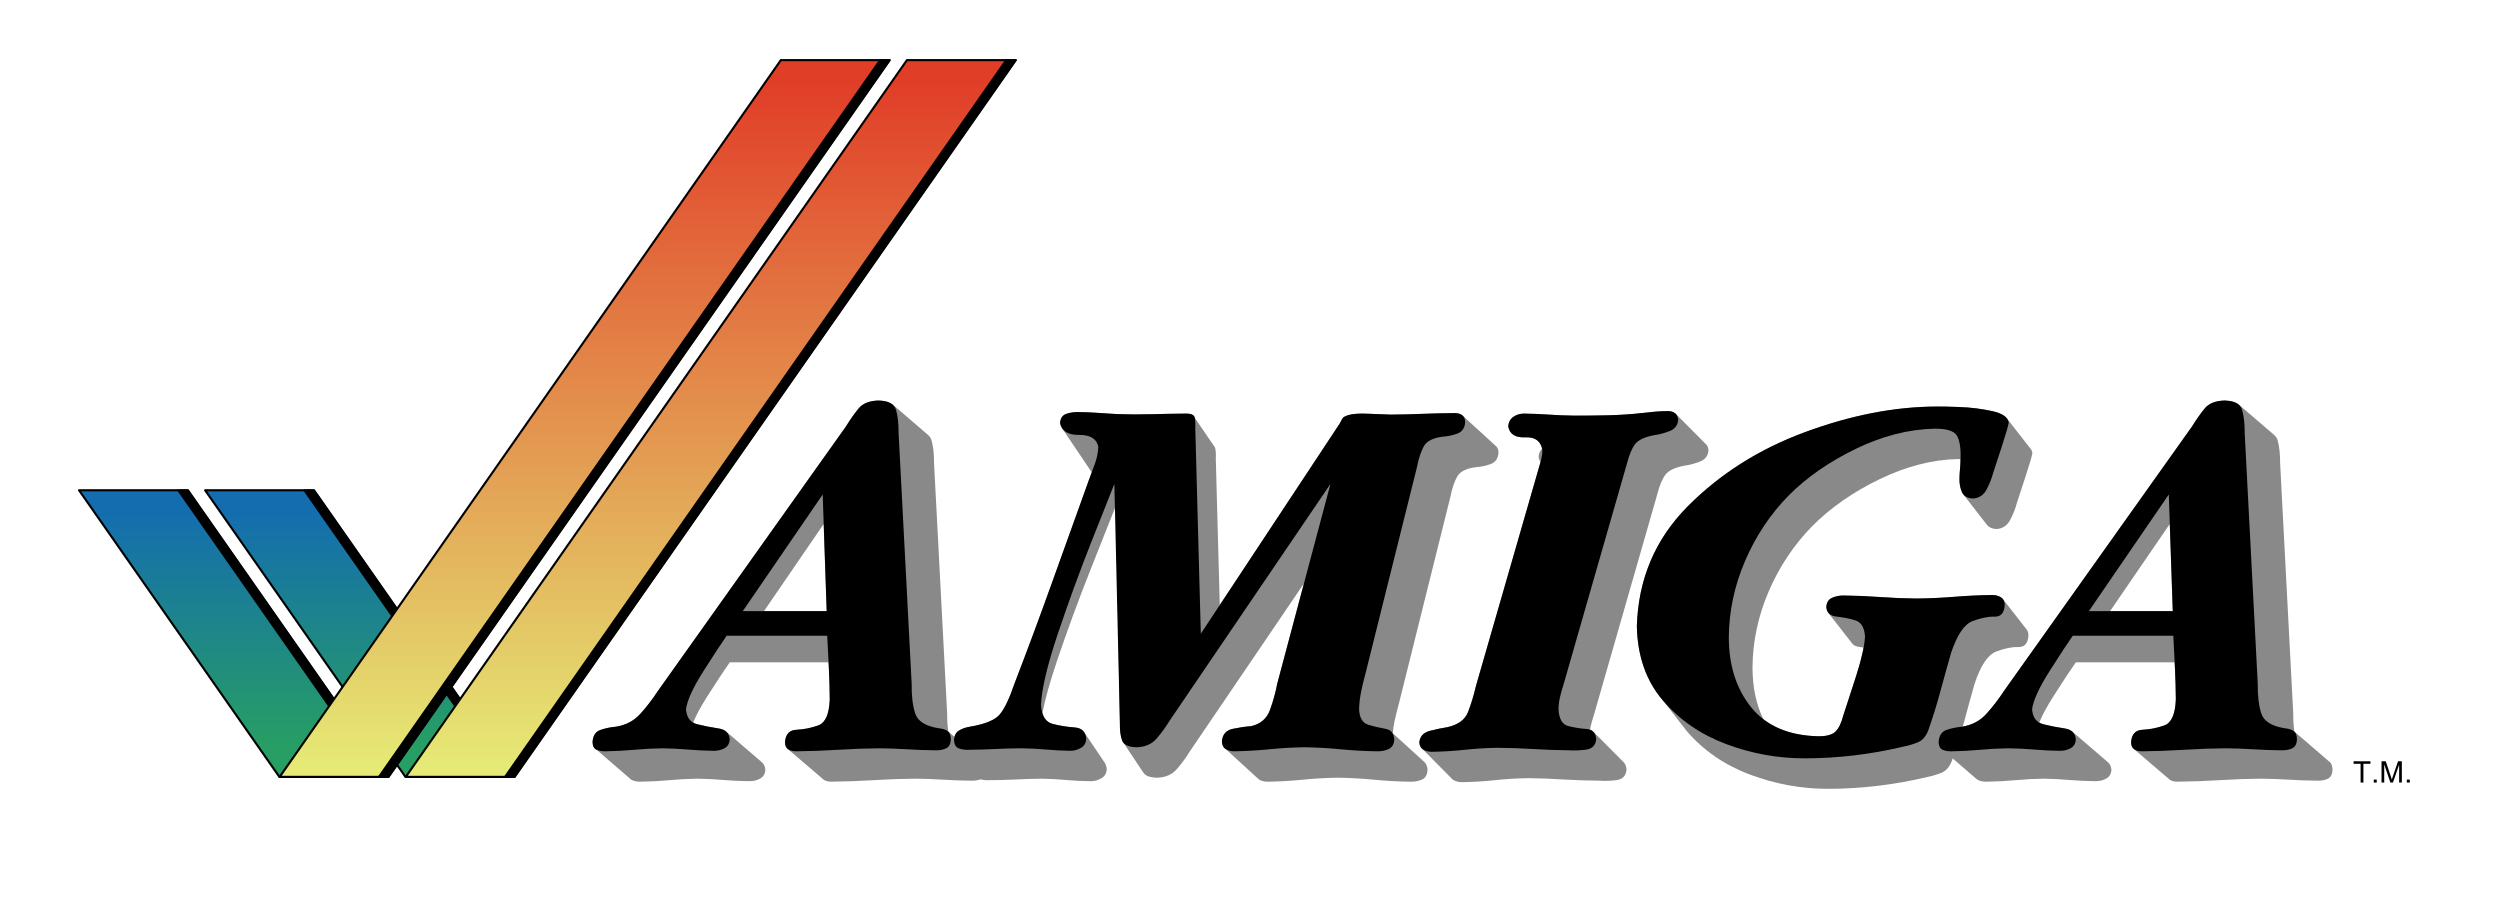
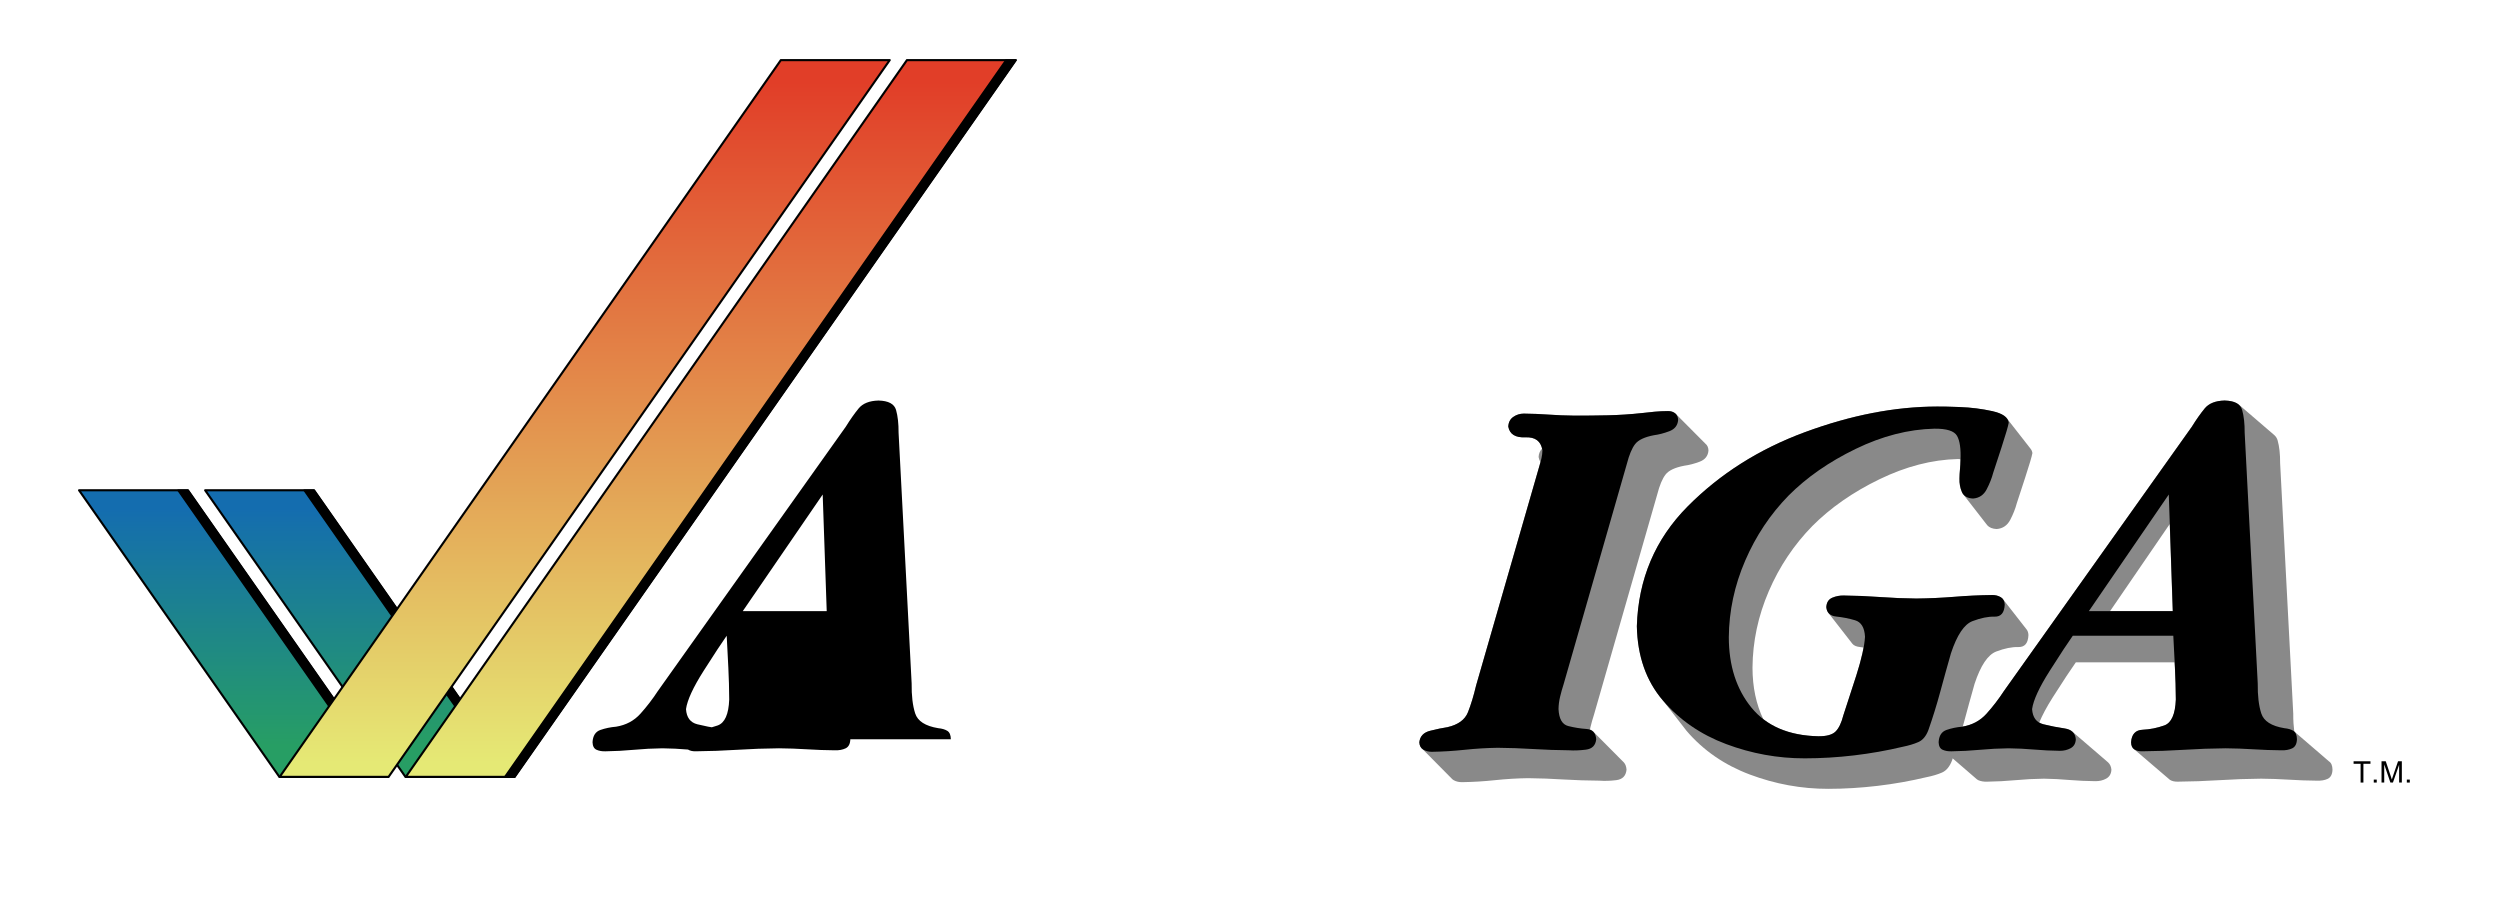
<svg xmlns="http://www.w3.org/2000/svg" xmlns:xlink="http://www.w3.org/1999/xlink" version="1.1" width="470.002" height="170.003" viewBox="0 0 470.002 170.003" id="Layer_1" xml:space="preserve">
  <defs id="defs921">
    <linearGradient id="linearGradient6232">
      <stop id="stop6234" style="stop-color:#279e64;stop-opacity:1" offset="0" />
      <stop id="stop6236" style="stop-color:#146daf;stop-opacity:1" offset="1" />
    </linearGradient>
    <linearGradient id="linearGradient6224">
      <stop id="stop6226" style="stop-color:#e5e975;stop-opacity:1" offset="0" />
      <stop id="stop6228" style="stop-color:#e13e28;stop-opacity:1" offset="1" />
    </linearGradient>
    <linearGradient x1="766.435" y1="19.914" x2="766.435" y2="-108.081" id="linearGradient6230" xlink:href="#linearGradient6224" gradientUnits="userSpaceOnUse" />
    <linearGradient x1="699.173" y1="16.677" x2="699.173" y2="-27.783" id="linearGradient6238" xlink:href="#linearGradient6232" gradientUnits="userSpaceOnUse" />
    <linearGradient x1="699.173" y1="16.677" x2="699.173" y2="-27.783" id="linearGradient6246" xlink:href="#linearGradient6232" gradientUnits="userSpaceOnUse" />
    <linearGradient x1="766.435" y1="19.914" x2="766.435" y2="-108.081" id="linearGradient6248" xlink:href="#linearGradient6224" gradientUnits="userSpaceOnUse" />
    <linearGradient x1="699.173" y1="16.677" x2="699.173" y2="-27.783" id="linearGradient6260" xlink:href="#linearGradient6232" gradientUnits="userSpaceOnUse" />
    <linearGradient x1="766.435" y1="19.914" x2="766.435" y2="-108.081" id="linearGradient6262" xlink:href="#linearGradient6224" gradientUnits="userSpaceOnUse" />
    <linearGradient x1="699.173" y1="16.677" x2="699.173" y2="-27.783" id="linearGradient6421" xlink:href="#linearGradient6232" gradientUnits="userSpaceOnUse" />
    <linearGradient x1="766.435" y1="19.914" x2="766.435" y2="-108.081" id="linearGradient6423" xlink:href="#linearGradient6224" gradientUnits="userSpaceOnUse" />
    <linearGradient x1="699.173" y1="16.677" x2="699.173" y2="-27.783" id="linearGradient6425" xlink:href="#linearGradient6232" gradientUnits="userSpaceOnUse" />
    <linearGradient x1="766.435" y1="19.914" x2="766.435" y2="-108.081" id="linearGradient6427" xlink:href="#linearGradient6224" gradientUnits="userSpaceOnUse" />
  </defs>
  <g transform="translate(14.125,36.784)" id="g6391">
    <g transform="translate(-814.556,86.797)" id="g6286" style="fill:#898989;fill-opacity:1">
-       <path d="m 965.591,-48.281 c -1.714,0.045 -2.968,0.545 -3.75,1.5 -0.781,0.955 -1.589,2.086 -2.406,3.406 l -30.219,42.531 -5.094,7.156 c -1,1.531 -2.092,2.962 -3.281,4.281 -1.188,1.319 -2.712,2.134 -4.562,2.438 -1.053,0.087 -2.046,0.302 -2.969,0.625 -0.923,0.323 -1.407,1.092 -1.469,2.312 0.02,0.568 0.176,0.966 0.469,1.219 0.084,0.073 0.173,0.14 0.281,0.188 l 6.438,5.562 c 0.079,0.062 0.153,0.114 0.25,0.156 0.486,0.213 1.048,0.305 1.687,0.281 1.75,-0.024 3.527,-0.116 5.313,-0.281 1.785,-0.165 3.547,-0.258 5.344,-0.281 1.606,0.02 3.238,0.112 4.844,0.25 1.606,0.138 3.206,0.199 4.813,0.219 0.746,0.01 1.415,-0.136 2.031,-0.469 0.616,-0.333 0.963,-0.894 1,-1.688 -0.051,-0.587 -0.259,-1.036 -0.625,-1.375 l -6.719,-5.781 c -0.351,-0.314 -0.837,-0.502 -1.469,-0.594 -1.319,-0.191 -2.65,-0.454 -3.969,-0.781 -0.295,-0.073 -0.548,-0.207 -0.781,-0.344 0.553,-1.334 1.371,-2.894 2.531,-4.719 1.984,-3.12 3.446,-5.328 4.344,-6.594 l 18.562,0 c 0.017,0.335 0.045,0.665 0.062,1 0.102,2.012 0.18,4.012 0.188,6 -0.104,2.773 -0.838,4.398 -2.188,4.875 -1.35,0.477 -2.713,0.755 -4.062,0.812 -1.35,0.057 -2.084,0.831 -2.188,2.344 0.016,0.65 0.231,1.096 0.625,1.344 l 6.688,5.719 c 0.394,0.248 0.886,0.356 1.469,0.344 2.602,-0.024 5.218,-0.116 7.844,-0.281 2.626,-0.165 5.242,-0.258 7.844,-0.281 1.748,0.016 3.471,0.077 5.219,0.188 1.748,0.11 3.502,0.172 5.25,0.188 0.783,0.026 1.461,-0.074 2.031,-0.344 0.571,-0.27 0.879,-0.847 0.906,-1.719 -0.01,-0.777 -0.233,-1.293 -0.656,-1.562 l -6.531,-5.625 c -0.126,-0.989 -0.202,-2.087 -0.188,-3.312 l -2.469,-47.125 c 0.01,-1.699 -0.146,-3.138 -0.469,-4.281 -0.112,-0.398 -0.323,-0.735 -0.625,-1 l -6.688,-5.75 c -0.568,-0.468 -1.464,-0.721 -2.656,-0.75 z m -10.312,23.219 0.562,16.375 -11.781,0 11.219,-16.375 z" id="path6185" style="font-size:94.481px;font-style:italic;font-variant:normal;font-weight:bold;font-stretch:normal;line-height:0%;letter-spacing:0px;word-spacing:0px;fill:#898989;fill-opacity:1;stroke:none;font-family:Garamond Book ITC;-inkscape-font-specification:Garamond Book ITC Bold Italic" />
      <path d="m 1114.031,-46.312 c -0.846,0.004 -1.677,0.05 -2.5,0.125 -0.823,0.075 -1.654,0.183 -2.5,0.281 -2.084,0.226 -4.2,0.357 -6.344,0.406 -2.143,0.049 -4.274,0.072 -6.406,0.062 -1.559,-0.016 -3.129,-0.077 -4.687,-0.188 -1.559,-0.11 -3.129,-0.172 -4.688,-0.188 -0.742,0.002 -1.38,0.21 -1.969,0.625 -0.589,0.415 -0.904,1.008 -0.938,1.812 0.268,1.425 1.314,2.087 3.188,2 1.763,-0.081 2.815,0.649 3.156,2.156 -0.396,0.397 -0.629,0.906 -0.656,1.562 0.067,0.356 0.176,0.676 0.344,0.938 -0.063,0.238 -0.116,0.487 -0.187,0.719 l -11.906,41.281 c -0.455,1.927 -0.97,3.612 -1.531,5.031 -0.561,1.419 -1.83,2.35 -3.844,2.812 -0.923,0.136 -2.008,0.375 -3.25,0.688 -1.242,0.313 -1.911,1.028 -2.031,2.156 0.022,0.512 0.178,0.897 0.473,1.172 l 5.63,5.687 c 0.095,0.103 0.206,0.192 0.335,0.266 0.476,0.276 1.031,0.383 1.625,0.375 2.033,-0.031 4.088,-0.155 6.156,-0.375 2.069,-0.22 4.138,-0.344 6.219,-0.375 2.224,0.02 4.439,0.112 6.687,0.25 2.248,0.138 4.495,0.199 6.719,0.219 0.915,0.067 1.969,0.052 3.156,-0.094 1.187,-0.146 1.825,-0.807 1.938,-1.969 -0.041,-0.572 -0.201,-1.019 -0.479,-1.34 l -5.761,-5.797 c -0.173,-0.175 -0.385,-0.307 -0.635,-0.395 0.03,-0.154 0.057,-0.314 0.094,-0.469 0.187,-0.783 0.41,-1.553 0.656,-2.312 L 1112,-30.656 c 0.437,-1.706 0.96,-2.945 1.562,-3.719 0.602,-0.773 1.772,-1.32 3.531,-1.656 0.891,-0.112 1.853,-0.366 2.875,-0.75 1.022,-0.384 1.568,-1.084 1.656,-2.094 -0.014,-0.567 -0.206,-0.998 -0.562,-1.281 l -5.688,-5.719 c -0.356,-0.283 -0.81,-0.437 -1.344,-0.438 z" transform="translate(2.44e-4,0)" id="path4781" style="font-size:94.481px;font-style:normal;font-variant:normal;font-weight:normal;font-stretch:normal;line-height:0%;letter-spacing:0px;word-spacing:0px;fill:#898989;fill-opacity:1;stroke:none;font-family:Flanker;-inkscape-font-specification:Flanker" />
-       <path d="m 1002.625,-46.094 c -0.592,0.03 -1.167,0.124 -1.719,0.312 -0.736,0.252 -1.136,0.837 -1.187,1.75 0.072,0.36 0.196,0.676 0.372,0.948 l 5.587,8.302 c -0.187,0.531 -0.37,1.048 -0.553,1.531 -2.301,6.383 -4.617,12.761 -6.906,19.156 C 995.93,-7.699 993.568,-1.336 991.125,5 c -0.919,2.703 -1.804,4.603 -2.688,5.688 -0.884,1.085 -2.769,1.862 -5.625,2.344 -0.787,0.118 -1.464,0.364 -2.062,0.719 -0.598,0.354 -0.937,0.97 -0.969,1.844 0.016,0.456 0.123,0.816 0.315,1.081 l 3.808,5.667 c 0.139,0.213 0.328,0.37 0.565,0.471 0.524,0.222 1.124,0.307 1.812,0.281 1.657,-0.012 3.319,-0.042 5,-0.125 1.681,-0.083 3.374,-0.144 5.031,-0.156 1.557,0.02 3.072,0.112 4.594,0.25 1.522,0.138 3.053,0.199 4.563,0.219 0.705,0.006 1.366,-0.171 2,-0.531 0.634,-0.36 0.988,-0.922 1.031,-1.719 -0.038,-0.479 -0.16,-0.877 -0.365,-1.194 l -3.852,-5.732 c -0.363,-0.553 -0.981,-0.859 -1.846,-0.918 -1.365,-0.093 -2.729,-0.311 -4.094,-0.656 -0.967,-0.245 -1.608,-0.942 -1.938,-2.062 0.506,-2.597 1.406,-5.806 2.688,-9.625 1.969,-5.869 4.071,-11.55 6.25,-17.062 2.179,-5.512 4.133,-10.446 4.898,-12.354 l 0.727,40.948 c -0.026,1.388 0.12,2.472 0.437,3.281 0.063,0.161 0.151,0.308 0.263,0.438 l 3.757,5.637 c 0.423,0.589 1.294,0.878 2.605,0.893 1.561,-0.061 2.768,-0.607 3.656,-1.625 0.888,-1.018 1.711,-2.133 2.469,-3.375 l 21.406,-31.5 -5.031,18.875 c -0.305,1.618 -0.743,3.265 -1.344,4.906 -0.6,1.642 -1.793,2.642 -3.562,3.031 -1.014,0.071 -2.145,0.24 -3.406,0.5 -1.262,0.26 -1.946,1.045 -2.063,2.344 0.022,0.699 0.26,1.183 0.719,1.469 l 6.25,5.719 c 0.459,0.285 1.021,0.416 1.656,0.406 2.177,-0.031 4.362,-0.155 6.563,-0.375 2.2,-0.22 4.386,-0.344 6.562,-0.375 2.268,0.031 4.545,0.155 6.813,0.375 2.267,0.22 4.514,0.344 6.781,0.375 0.84,0.024 1.618,-0.099 2.281,-0.406 0.663,-0.307 0.994,-0.923 1.031,-1.844 -0.046,-0.64 -0.249,-1.128 -0.607,-1.463 l -5.917,-5.384 c 0.056,-0.731 0.145,-1.466 0.305,-2.216 0.252,-1.179 0.544,-2.31 0.844,-3.406 L 1073.062,-30 c 0.337,-1.699 0.775,-3.014 1.312,-3.969 0.537,-0.955 1.699,-1.547 3.5,-1.781 0.963,-0.055 1.909,-0.255 2.812,-0.594 0.903,-0.338 1.404,-1.062 1.469,-2.156 -0.012,-0.608 -0.228,-1.047 -0.594,-1.312 l -6.25,-5.719 c -0.366,-0.266 -0.828,-0.381 -1.406,-0.375 -1.988,0.012 -3.988,0.042 -6,0.125 -2.012,0.083 -4.012,0.145 -6,0.156 -1.053,-0.053 -2.646,-0.122 -4.75,-0.188 -2.104,-0.065 -3.496,0.189 -4.219,0.75 -0.138,0.197 -0.292,0.412 -0.406,0.656 -0.114,0.244 -0.237,0.459 -0.375,0.656 L 1029.75,-9.812 1029,-37.375 c 0.049,-0.734 0.011,-1.342 -0.094,-1.875 -0.029,-0.149 -0.088,-0.278 -0.176,-0.388 L 1025.062,-45 c -0.025,-0.128 -0.072,-0.24 -0.14,-0.336 -0.217,-0.306 -0.652,-0.457 -1.297,-0.477 -2.177,0.016 -4.362,0.031 -6.562,0.094 -2.201,0.063 -4.386,0.079 -6.562,0 -1.23,-0.057 -2.438,-0.157 -3.656,-0.25 -1.218,-0.092 -2.442,-0.115 -3.625,-0.125 -0.202,-0.008 -0.397,-0.01 -0.594,0 z" transform="translate(2.44e-4,0)" id="path4779" style="font-size:94.481px;font-style:italic;font-variant:normal;font-weight:bold;font-stretch:normal;line-height:0%;letter-spacing:0px;word-spacing:0px;fill:#898989;fill-opacity:1;stroke:none;font-family:Garamond Book ITC;-inkscape-font-specification:Garamond Book ITC Bold Italic" />
      <path d="m 1164.563,-47.156 c -7.894,0.018 -16.152,1.628 -24.781,4.812 -8.629,3.185 -15.974,7.834 -22.062,13.969 -6.089,6.135 -9.29,13.632 -9.563,22.5 0.115,5.631 1.765,10.294 4.906,13.969 l 4.438,5.719 c 3.142,3.675 7.116,6.423 11.906,8.219 4.79,1.796 9.691,2.694 14.75,2.688 3.082,-0.002 6.175,-0.194 9.281,-0.562 3.106,-0.368 6.168,-0.914 9.156,-1.625 1.139,-0.23 2.117,-0.515 2.937,-0.875 0.821,-0.36 1.444,-1.122 1.875,-2.25 0.833,-2.368 1.594,-4.761 2.25,-7.188 0.655,-2.427 1.309,-4.835 2,-7.25 1.136,-3.437 2.499,-5.466 4.063,-6.062 1.563,-0.596 2.95,-0.878 4.156,-0.844 1.206,0.034 1.841,-0.702 1.906,-2.25 -0.018,-0.423 -0.124,-0.775 -0.332,-1.041 l -4.508,-5.775 c -0.098,-0.125 -0.23,-0.223 -0.379,-0.309 -0.476,-0.276 -1,-0.413 -1.594,-0.406 -2.36,0.028 -4.722,0.151 -7.094,0.344 -2.372,0.193 -4.78,0.285 -7.188,0.312 -2.268,-0.024 -4.545,-0.116 -6.812,-0.281 -2.268,-0.165 -4.514,-0.258 -6.781,-0.281 -0.758,-0.022 -1.489,0.109 -2.188,0.406 -0.699,0.297 -1.076,0.905 -1.125,1.781 0.038,0.455 0.18,0.819 0.404,1.107 l 4.49,5.765 c 0.293,0.377 0.807,0.562 1.449,0.628 0.219,0.022 0.437,0.064 0.656,0.094 -0.267,1.471 -0.718,3.228 -1.375,5.281 -0.99,3.094 -1.782,5.572 -2.406,7.438 -0.368,1.447 -0.853,2.454 -1.469,3.062 -0.616,0.608 -1.701,0.924 -3.25,0.906 -4.235,-0.092 -7.691,-1.172 -10.344,-3.219 -1.337,-2.786 -2.025,-6.005 -2.031,-9.688 0.043,-4.937 1.059,-9.722 3.063,-14.375 2.004,-4.653 4.743,-8.731 8.187,-12.25 3.403,-3.417 7.596,-6.356 12.594,-8.781 4.997,-2.425 9.914,-3.702 14.781,-3.812 0.17,-0.002 0.308,0.028 0.469,0.031 0,0.077 0,0.14 0,0.219 -0.01,0.567 -0.039,1.121 -0.094,1.688 -0.055,0.567 -0.087,1.152 -0.094,1.719 -0.03,0.943 0.132,1.797 0.469,2.562 0.08,0.182 0.181,0.345 0.302,0.486 l 4.46,5.745 c 0.389,0.437 0.979,0.673 1.769,0.707 1.155,-0.089 2.009,-0.681 2.562,-1.75 0.553,-1.069 0.961,-2.108 1.219,-3.094 0.246,-0.724 0.761,-2.309 1.562,-4.781 0.801,-2.472 1.271,-4.026 1.375,-4.656 -0.039,-0.301 -0.157,-0.575 -0.353,-0.823 l -4.446,-5.69 c -0.459,-0.605 -1.378,-1.056 -2.763,-1.362 -1.936,-0.427 -3.959,-0.7 -6.094,-0.781 -2.135,-0.081 -3.581,-0.114 -4.312,-0.094 z" id="path4795" style="font-size:94.481px;font-style:italic;font-variant:normal;font-weight:bold;font-stretch:normal;line-height:0%;letter-spacing:0px;word-spacing:0px;fill:#898989;fill-opacity:1;stroke:none;font-family:Garamond Book ITC;-inkscape-font-specification:Garamond Book ITC Bold Italic" />
      <path d="m 1218.656,-48.281 c -1.714,0.045 -2.968,0.545 -3.75,1.5 -0.781,0.955 -1.589,2.086 -2.406,3.406 l -30.219,42.531 -5.094,7.156 c -1,1.531 -2.092,2.962 -3.281,4.281 -1.188,1.319 -2.712,2.134 -4.562,2.438 -1.053,0.087 -2.046,0.302 -2.969,0.625 -0.923,0.323 -1.407,1.092 -1.469,2.312 0.02,0.568 0.176,0.966 0.469,1.219 0.084,0.073 0.173,0.14 0.281,0.188 l 6.438,5.562 c 0.079,0.062 0.153,0.114 0.25,0.156 0.486,0.213 1.048,0.305 1.687,0.281 1.75,-0.024 3.527,-0.116 5.313,-0.281 1.785,-0.165 3.547,-0.258 5.344,-0.281 1.606,0.02 3.238,0.112 4.844,0.25 1.606,0.138 3.206,0.199 4.813,0.219 0.746,0.01 1.415,-0.136 2.031,-0.469 0.616,-0.333 0.963,-0.894 1,-1.688 -0.051,-0.587 -0.259,-1.036 -0.625,-1.375 l -6.719,-5.781 c -0.351,-0.314 -0.837,-0.502 -1.469,-0.594 -1.319,-0.191 -2.65,-0.454 -3.969,-0.781 -0.295,-0.073 -0.548,-0.207 -0.781,-0.344 0.553,-1.334 1.371,-2.894 2.531,-4.719 1.984,-3.12 3.446,-5.328 4.344,-6.594 l 18.562,0 c 0.017,0.335 0.045,0.665 0.062,1 0.102,2.012 0.18,4.012 0.188,6 -0.104,2.773 -0.838,4.398 -2.188,4.875 -1.35,0.477 -2.713,0.755 -4.062,0.812 -1.35,0.057 -2.084,0.831 -2.188,2.344 0.016,0.65 0.231,1.096 0.625,1.344 l 6.688,5.719 c 0.394,0.248 0.886,0.356 1.469,0.344 2.602,-0.024 5.218,-0.116 7.844,-0.281 2.626,-0.165 5.242,-0.258 7.844,-0.281 1.748,0.016 3.471,0.077 5.219,0.188 1.748,0.11 3.502,0.172 5.25,0.188 0.783,0.026 1.461,-0.074 2.031,-0.344 0.571,-0.27 0.879,-0.847 0.906,-1.719 -0.01,-0.777 -0.233,-1.293 -0.656,-1.562 l -6.531,-5.625 c -0.126,-0.989 -0.202,-2.087 -0.188,-3.312 l -2.469,-47.125 c 0.01,-1.699 -0.146,-3.138 -0.469,-4.281 -0.112,-0.398 -0.323,-0.735 -0.625,-1 l -6.688,-5.75 c -0.568,-0.468 -1.464,-0.721 -2.656,-0.75 z m -10.312,23.219 0.562,16.375 -11.781,0 11.219,-16.375 z" id="path4785" style="font-size:94.481px;font-style:italic;font-variant:normal;font-weight:bold;font-stretch:normal;line-height:0%;letter-spacing:0px;word-spacing:0px;fill:#898989;fill-opacity:1;stroke:none;font-family:Garamond Book ITC;-inkscape-font-specification:Garamond Book ITC Bold Italic" />
    </g>
-     <path d="m 164.634,102.195 c -0.01,-0.777 -0.227,-1.301 -0.65,-1.571 -0.423,-0.27 -0.994,-0.439 -1.712,-0.508 -2.429,-0.398 -3.878,-1.327 -4.346,-2.787 -0.469,-1.46 -0.689,-3.334 -0.661,-5.622 l -2.457,-47.145 c 0.01,-1.699 -0.15,-3.12 -0.472,-4.263 -0.323,-1.144 -1.425,-1.738 -3.307,-1.783 -1.714,0.045 -2.962,0.545 -3.744,1.5 -0.781,0.955 -1.581,2.092 -2.397,3.413 l -30.233,42.516 -5.102,7.18 c -1,1.531 -2.094,2.956 -3.283,4.275 -1.189,1.319 -2.708,2.13 -4.559,2.433 -1.053,0.087 -2.041,0.291 -2.964,0.614 -0.923,0.323 -1.415,1.094 -1.476,2.315 0.026,0.732 0.281,1.205 0.768,1.417 0.486,0.213 1.049,0.307 1.689,0.283 1.75,-0.024 3.517,-0.118 5.303,-0.283 1.785,-0.165 3.576,-0.26 5.373,-0.283 1.606,0.02 3.212,0.098 4.818,0.236 1.606,0.138 3.212,0.217 4.819,0.236 0.746,0.01 1.427,-0.152 2.043,-0.484 0.616,-0.333 0.943,-0.896 0.98,-1.689 -0.102,-1.167 -0.812,-1.846 -2.131,-2.037 -1.319,-0.191 -2.638,-0.45 -3.958,-0.777 -1.319,-0.327 -2.03,-1.279 -2.131,-2.855 0.236,-1.691 1.346,-4.096 3.33,-7.216 1.984,-3.12 3.425,-5.312 4.322,-6.578 l 18.896,0 c 0.102,1.988 0.205,3.988 0.307,5.999 0.102,2.012 0.157,4.011 0.165,5.999 -0.104,2.773 -0.831,4.397 -2.18,4.874 -1.35,0.477 -2.699,0.744 -4.049,0.801 -1.35,0.057 -2.076,0.842 -2.18,2.355 0.016,0.65 0.22,1.098 0.614,1.346 0.394,0.248 0.882,0.366 1.464,0.354 2.602,-0.024 5.216,-0.118 7.842,-0.283 2.626,-0.165 5.24,-0.26 7.842,-0.283 1.748,0.016 3.496,0.079 5.244,0.189 1.748,0.11 3.496,0.173 5.244,0.189 0.783,0.026 1.46,-0.097 2.031,-0.366 0.571,-0.27 0.87,-0.84 0.898,-1.712 z m -23.336,-24.092 -15.778,0 15.022,-21.919 z" id="path6187" style="font-size:94.481px;font-style:italic;font-variant:normal;font-weight:bold;font-stretch:normal;line-height:0%;letter-spacing:0px;word-spacing:0px;fill:#000000;fill-opacity:1;stroke:none;font-family:Garamond Book ITC;-inkscape-font-specification:Garamond Book ITC Bold Italic" />
+     <path d="m 164.634,102.195 c -0.01,-0.777 -0.227,-1.301 -0.65,-1.571 -0.423,-0.27 -0.994,-0.439 -1.712,-0.508 -2.429,-0.398 -3.878,-1.327 -4.346,-2.787 -0.469,-1.46 -0.689,-3.334 -0.661,-5.622 l -2.457,-47.145 c 0.01,-1.699 -0.15,-3.12 -0.472,-4.263 -0.323,-1.144 -1.425,-1.738 -3.307,-1.783 -1.714,0.045 -2.962,0.545 -3.744,1.5 -0.781,0.955 -1.581,2.092 -2.397,3.413 l -30.233,42.516 -5.102,7.18 c -1,1.531 -2.094,2.956 -3.283,4.275 -1.189,1.319 -2.708,2.13 -4.559,2.433 -1.053,0.087 -2.041,0.291 -2.964,0.614 -0.923,0.323 -1.415,1.094 -1.476,2.315 0.026,0.732 0.281,1.205 0.768,1.417 0.486,0.213 1.049,0.307 1.689,0.283 1.75,-0.024 3.517,-0.118 5.303,-0.283 1.785,-0.165 3.576,-0.26 5.373,-0.283 1.606,0.02 3.212,0.098 4.818,0.236 1.606,0.138 3.212,0.217 4.819,0.236 0.746,0.01 1.427,-0.152 2.043,-0.484 0.616,-0.333 0.943,-0.896 0.98,-1.689 -0.102,-1.167 -0.812,-1.846 -2.131,-2.037 -1.319,-0.191 -2.638,-0.45 -3.958,-0.777 -1.319,-0.327 -2.03,-1.279 -2.131,-2.855 0.236,-1.691 1.346,-4.096 3.33,-7.216 1.984,-3.12 3.425,-5.312 4.322,-6.578 c 0.102,1.988 0.205,3.988 0.307,5.999 0.102,2.012 0.157,4.011 0.165,5.999 -0.104,2.773 -0.831,4.397 -2.18,4.874 -1.35,0.477 -2.699,0.744 -4.049,0.801 -1.35,0.057 -2.076,0.842 -2.18,2.355 0.016,0.65 0.22,1.098 0.614,1.346 0.394,0.248 0.882,0.366 1.464,0.354 2.602,-0.024 5.216,-0.118 7.842,-0.283 2.626,-0.165 5.24,-0.26 7.842,-0.283 1.748,0.016 3.496,0.079 5.244,0.189 1.748,0.11 3.496,0.173 5.244,0.189 0.783,0.026 1.46,-0.097 2.031,-0.366 0.571,-0.27 0.87,-0.84 0.898,-1.712 z m -23.336,-24.092 -15.778,0 15.022,-21.919 z" id="path6187" style="font-size:94.481px;font-style:italic;font-variant:normal;font-weight:bold;font-stretch:normal;line-height:0%;letter-spacing:0px;word-spacing:0px;fill:#000000;fill-opacity:1;stroke:none;font-family:Garamond Book ITC;-inkscape-font-specification:Garamond Book ITC Bold Italic" />
    <path d="m 301.368,42.2 c -0.014,-0.567 -0.199,-0.992 -0.555,-1.275 -0.356,-0.283 -0.801,-0.425 -1.335,-0.425 -0.846,0.004 -1.681,0.043 -2.504,0.118 -0.823,0.075 -1.657,0.161 -2.504,0.26 -2.084,0.226 -4.198,0.364 -6.342,0.413 -2.143,0.049 -4.281,0.069 -6.413,0.059 -1.559,-0.016 -3.118,-0.079 -4.677,-0.189 -1.559,-0.11 -3.118,-0.173 -4.677,-0.189 -0.742,0.002 -1.407,0.211 -1.996,0.626 -0.589,0.415 -0.9,1.026 -0.933,1.831 0.268,1.425 1.338,2.094 3.212,2.008 1.874,-0.087 2.945,0.724 3.212,2.433 -0.01,0.476 -0.065,0.965 -0.177,1.464 -0.112,0.5 -0.242,0.988 -0.39,1.464 l -11.904,41.287 c -0.455,1.927 -0.963,3.6 -1.524,5.019 -0.561,1.419 -1.848,2.36 -3.862,2.823 -0.923,0.136 -2.006,0.36 -3.248,0.673 -1.242,0.313 -1.923,1.033 -2.043,2.161 0.028,0.653 0.28,1.118 0.756,1.394 0.476,0.276 1.012,0.409 1.606,0.402 2.033,-0.032 4.084,-0.157 6.153,-0.378 2.069,-0.22 4.143,-0.346 6.224,-0.378 2.224,0.02 4.46,0.098 6.708,0.236 2.248,0.138 4.484,0.217 6.708,0.236 0.915,0.067 1.966,0.028 3.153,-0.118 1.187,-0.146 1.836,-0.799 1.949,-1.96 -0.087,-1.211 -0.7,-1.855 -1.837,-1.932 -1.137,-0.077 -2.275,-0.259 -3.412,-0.546 -1.137,-0.287 -1.75,-1.351 -1.837,-3.191 0.01,-0.76 0.108,-1.531 0.295,-2.315 0.187,-0.783 0.404,-1.555 0.649,-2.315 l 11.904,-41.476 c 0.437,-1.706 0.957,-2.947 1.559,-3.72 0.602,-0.773 1.783,-1.329 3.543,-1.665 0.892,-0.112 1.848,-0.36 2.87,-0.744 1.022,-0.384 1.577,-1.081 1.665,-2.09 z" id="path4766" style="font-size:94.481px;font-style:normal;font-variant:normal;font-weight:normal;font-stretch:normal;line-height:0%;letter-spacing:0px;word-spacing:0px;fill:#000000;fill-opacity:1;stroke:none;font-family:Flanker;-inkscape-font-specification:Flanker" />
    <path d="m 363.521,42.673 c -0.134,-1.019 -1.168,-1.742 -3.104,-2.17 -1.936,-0.427 -3.971,-0.682 -6.106,-0.763 -2.135,-0.081 -3.569,-0.111 -4.301,-0.091 -7.894,0.018 -16.156,1.62 -24.785,4.804 -8.629,3.185 -15.988,7.845 -22.077,13.979 -6.089,6.135 -9.27,13.636 -9.542,22.504 0.115,5.631 1.743,10.284 4.885,13.958 3.142,3.675 7.107,6.41 11.897,8.206 4.79,1.796 9.714,2.69 14.774,2.684 3.082,-0.002 6.176,-0.187 9.283,-0.555 3.106,-0.368 6.153,-0.907 9.141,-1.618 1.14,-0.23 2.12,-0.526 2.941,-0.886 0.821,-0.36 1.447,-1.104 1.878,-2.232 0.833,-2.368 1.577,-4.765 2.232,-7.192 0.655,-2.427 1.329,-4.848 2.019,-7.263 1.136,-3.437 2.486,-5.454 4.049,-6.05 1.563,-0.596 2.947,-0.877 4.154,-0.843 1.206,0.034 1.842,-0.723 1.907,-2.271 -0.028,-0.653 -0.28,-1.118 -0.756,-1.394 -0.476,-0.276 -1.012,-0.409 -1.606,-0.402 -2.36,0.028 -4.726,0.138 -7.098,0.331 -2.372,0.193 -4.761,0.303 -7.169,0.331 -2.268,-0.024 -4.535,-0.118 -6.803,-0.283 -2.268,-0.165 -4.535,-0.26 -6.803,-0.283 -0.758,-0.022 -1.486,0.116 -2.185,0.413 -0.699,0.297 -1.073,0.884 -1.122,1.76 0.09,1.068 0.718,1.662 1.886,1.781 1.167,0.12 2.335,0.349 3.503,0.689 1.167,0.34 1.796,1.375 1.886,3.104 -0.104,1.772 -0.652,4.204 -1.642,7.299 -0.99,3.094 -1.797,5.574 -2.421,7.44 -0.368,1.447 -0.86,2.474 -1.476,3.082 -0.616,0.608 -1.699,0.903 -3.248,0.886 -5.537,-0.12 -9.722,-1.911 -12.554,-5.374 -2.833,-3.462 -4.254,-7.875 -4.263,-13.239 0.043,-4.937 1.067,-9.731 3.071,-14.384 2.004,-4.653 4.728,-8.739 8.172,-12.259 3.403,-3.417 7.604,-6.338 12.601,-8.763 4.997,-2.425 9.93,-3.693 14.798,-3.803 2.313,-0.024 3.734,0.425 4.263,1.346 0.529,0.921 0.746,2.457 0.65,4.606 -0.01,0.567 -0.039,1.134 -0.094,1.701 -0.055,0.567 -0.087,1.134 -0.094,1.701 -0.03,0.943 0.124,1.797 0.461,2.563 0.337,0.766 1.033,1.171 2.09,1.216 1.155,-0.089 2.01,-0.667 2.563,-1.736 0.553,-1.069 0.959,-2.096 1.216,-3.082 0.246,-0.724 0.77,-2.323 1.571,-4.795 0.801,-2.472 1.254,-4.023 1.358,-4.653 z" id="path4768" style="font-size:94.481px;font-style:italic;font-variant:normal;font-weight:bold;font-stretch:normal;line-height:0%;letter-spacing:0px;word-spacing:0px;fill:#000000;fill-opacity:1;stroke:none;font-family:Garamond Book ITC;-inkscape-font-specification:Garamond Book ITC Bold Italic" />
    <path d="m 417.7,102.195 c -0.01,-0.777 -0.227,-1.301 -0.65,-1.571 -0.423,-0.27 -0.994,-0.439 -1.712,-0.508 -2.429,-0.398 -3.878,-1.327 -4.346,-2.787 -0.469,-1.46 -0.689,-3.334 -0.661,-5.622 l -2.457,-47.145 c 0.01,-1.699 -0.15,-3.12 -0.472,-4.263 -0.323,-1.144 -1.425,-1.738 -3.307,-1.783 -1.714,0.045 -2.962,0.545 -3.744,1.5 -0.781,0.955 -1.581,2.092 -2.397,3.413 l -30.233,42.516 -5.102,7.18 c -1,1.531 -2.094,2.956 -3.283,4.275 -1.189,1.319 -2.708,2.13 -4.559,2.433 -1.053,0.087 -2.041,0.291 -2.964,0.614 -0.923,0.323 -1.415,1.094 -1.476,2.315 0.026,0.732 0.281,1.205 0.768,1.417 0.486,0.213 1.049,0.307 1.689,0.283 1.75,-0.024 3.517,-0.118 5.303,-0.283 1.785,-0.165 3.576,-0.26 5.373,-0.283 1.606,0.02 3.212,0.098 4.818,0.236 1.606,0.138 3.212,0.217 4.819,0.236 0.746,0.01 1.427,-0.152 2.043,-0.484 0.616,-0.333 0.943,-0.896 0.98,-1.689 -0.102,-1.167 -0.812,-1.846 -2.131,-2.037 -1.319,-0.191 -2.638,-0.45 -3.958,-0.777 -1.319,-0.327 -2.03,-1.279 -2.131,-2.855 0.236,-1.691 1.346,-4.096 3.33,-7.216 1.984,-3.12 3.425,-5.312 4.322,-6.578 l 18.896,0 c 0.102,1.988 0.205,3.988 0.307,5.999 0.102,2.012 0.157,4.011 0.165,5.999 -0.104,2.773 -0.831,4.397 -2.18,4.874 -1.35,0.477 -2.699,0.744 -4.049,0.801 -1.35,0.057 -2.076,0.842 -2.18,2.355 0.016,0.65 0.22,1.098 0.614,1.346 0.394,0.248 0.882,0.366 1.464,0.354 2.602,-0.024 5.216,-0.118 7.842,-0.283 2.626,-0.165 5.24,-0.26 7.842,-0.283 1.748,0.016 3.496,0.079 5.244,0.189 1.748,0.11 3.496,0.173 5.244,0.189 0.783,0.026 1.46,-0.096 2.031,-0.366 0.571,-0.27 0.87,-0.84 0.898,-1.712 z m -23.336,-24.092 -15.778,0 15.022,-21.919 z" id="path4770" style="font-size:94.481px;font-style:italic;font-variant:normal;font-weight:bold;font-stretch:normal;line-height:0%;letter-spacing:0px;word-spacing:0px;fill:#000000;fill-opacity:1;stroke:none;font-family:Garamond Book ITC;-inkscape-font-specification:Garamond Book ITC Bold Italic" />
-     <path d="m 261.326,42.578 c -0.012,-0.608 -0.201,-1.045 -0.567,-1.311 -0.366,-0.266 -0.839,-0.396 -1.417,-0.39 -1.988,0.012 -3.988,0.059 -5.999,0.142 -2.012,0.083 -4.011,0.13 -5.999,0.142 -1.053,-0.053 -2.632,-0.112 -4.736,-0.177 -2.104,-0.065 -3.518,0.183 -4.24,0.744 -0.138,0.197 -0.264,0.417 -0.378,0.661 -0.114,0.244 -0.24,0.465 -0.378,0.661 l -25.982,39.303 -1.039,-38.642 c 0.049,-0.734 0.022,-1.368 -0.083,-1.901 -0.104,-0.533 -0.581,-0.813 -1.429,-0.839 -2.177,0.016 -4.366,0.055 -6.566,0.118 -2.201,0.063 -4.389,0.055 -6.566,-0.024 -1.23,-0.057 -2.454,-0.132 -3.673,-0.224 -1.218,-0.092 -2.419,-0.144 -3.602,-0.154 -0.807,-0.031 -1.579,0.079 -2.315,0.331 -0.736,0.252 -1.13,0.835 -1.181,1.748 0.299,1.496 1.496,2.236 3.59,2.22 2.094,-0.016 3.291,0.724 3.59,2.22 -0.034,1.055 -0.25,2.134 -0.65,3.236 -0.4,1.102 -0.781,2.134 -1.145,3.094 -2.301,6.383 -4.596,12.772 -6.885,19.168 -2.289,6.395 -4.655,12.761 -7.098,19.097 -0.919,2.703 -1.821,4.596 -2.704,5.681 -0.884,1.085 -2.754,1.868 -5.61,2.35 -0.787,0.118 -1.48,0.354 -2.079,0.709 -0.598,0.354 -0.913,0.968 -0.945,1.842 0.028,0.777 0.303,1.277 0.827,1.5 0.524,0.222 1.13,0.321 1.819,0.295 1.657,-0.012 3.326,-0.059 5.007,-0.142 1.681,-0.083 3.35,-0.13 5.007,-0.142 1.557,0.02 3.096,0.098 4.618,0.236 1.521,0.138 3.037,0.217 4.547,0.236 0.705,0.006 1.374,-0.171 2.008,-0.531 0.634,-0.36 0.972,-0.939 1.016,-1.736 -0.105,-1.325 -0.84,-2.034 -2.204,-2.128 -1.365,-0.093 -2.729,-0.313 -4.094,-0.658 -1.365,-0.345 -2.1,-1.558 -2.205,-3.639 0.135,-2.979 1.187,-7.403 3.156,-13.273 1.969,-5.869 4.043,-11.56 6.222,-17.073 2.179,-5.512 3.651,-9.223 4.416,-11.131 l 1.039,44.972 c -0.026,1.388 0.12,2.486 0.437,3.295 0.317,0.809 1.242,1.222 2.775,1.24 1.561,-0.061 2.785,-0.6 3.673,-1.618 0.888,-1.018 1.71,-2.147 2.468,-3.389 l 30.233,-44.5 -10.015,37.603 c -0.305,1.618 -0.758,3.248 -1.358,4.889 -0.6,1.642 -1.785,2.657 -3.555,3.047 -1.014,0.071 -2.151,0.236 -3.413,0.496 -1.262,0.26 -1.951,1.039 -2.067,2.338 0.022,0.699 0.262,1.191 0.72,1.476 0.459,0.285 1.006,0.423 1.642,0.413 2.177,-0.032 4.366,-0.157 6.566,-0.378 2.2,-0.22 4.389,-0.346 6.566,-0.378 2.268,0.032 4.535,0.157 6.803,0.378 2.268,0.22 4.535,0.346 6.803,0.378 0.84,0.024 1.592,-0.118 2.256,-0.425 0.663,-0.307 1.014,-0.921 1.051,-1.842 -0.082,-1.136 -0.653,-1.793 -1.715,-1.97 -1.062,-0.177 -2.123,-0.428 -3.184,-0.752 -1.062,-0.324 -1.633,-1.275 -1.715,-2.852 0.016,-1.144 0.149,-2.305 0.402,-3.484 0.252,-1.179 0.527,-2.317 0.827,-3.413 l 9.637,-38.642 c 0.337,-1.699 0.773,-3.025 1.311,-3.98 0.537,-0.955 1.706,-1.549 3.507,-1.783 0.963,-0.055 1.895,-0.252 2.799,-0.59 0.903,-0.338 1.388,-1.055 1.453,-2.149 z" id="path4764" style="font-size:94.481px;font-style:italic;font-variant:normal;font-weight:bold;font-stretch:normal;line-height:0%;letter-spacing:0px;word-spacing:0px;fill:#000000;fill-opacity:1;stroke:none;font-family:Garamond Book ITC;-inkscape-font-specification:Garamond Book ITC Bold Italic" />
    <g transform="translate(-814.556,86.797)" id="text6189" style="font-size:60.58px;font-style:normal;font-variant:normal;font-weight:normal;font-stretch:normal;line-height:125%;letter-spacing:0px;word-spacing:0px;fill:#000000;fill-opacity:1;stroke:none;font-family:Flanker;-inkscape-font-specification:Flanker">
      <path d="m 1244.225,23.542 0,-3.53 -1.319,0 0,-0.472 3.173,0 0,0.472 -1.324,0 0,3.53 z" id="path6194" style="font-size:5.592px;font-family:Arial;-inkscape-font-specification:Arial" />
      <path d="m 1246.701,23.542 0,-0.56 0.56,0 0,0.56 z" id="path6196" style="font-size:5.592px;font-family:Arial;-inkscape-font-specification:Arial" />
      <path d="m 1248.159,23.542 0,-4.003 0.797,0 0.948,2.834 c 0.087,0.264 0.151,0.461 0.191,0.593 0.046,-0.146 0.117,-0.36 0.213,-0.642 l 0.958,-2.785 0.713,0 0,4.003 -0.511,0 0,-3.35 -1.163,3.35 -0.478,0 -1.158,-3.408 0,3.408 z" id="path6198" style="font-size:5.592px;font-family:Arial;-inkscape-font-specification:Arial" />
      <path d="m 1252.916,23.542 0,-0.56 0.56,0 0,0.56 z" id="path6200" style="font-size:5.592px;font-family:Arial;-inkscape-font-specification:Arial" />
    </g>
    <g transform="translate(-662.693,86.797)" id="g6240">
      <path d="m 687.137,-31.406 37.656,53.875 20.469,0 -37.656,-53.875 -20.469,0 z" id="path6207" style="color:#000000;fill:url(#linearGradient6421);fill-opacity:1;fill-rule:nonzero;stroke:#000000;stroke-width:0.4;stroke-linecap:round;stroke-linejoin:round;stroke-miterlimit:4;stroke-opacity:1;stroke-dasharray:none;stroke-dashoffset:0;marker:none;visibility:visible;display:inline;overflow:visible;enable-background:accumulate" />
      <path d="m 705.746,-31.406 37.656,53.875 1.86,0 -37.656,-53.875 z" id="path6218" style="color:#000000;fill:#000000;fill-opacity:1;fill-rule:nonzero;stroke:#000000;stroke-width:0.3;stroke-linecap:round;stroke-linejoin:round;stroke-miterlimit:4;stroke-opacity:1;stroke-dasharray:none;stroke-dashoffset:0;marker:none;visibility:visible;display:inline;overflow:visible;enable-background:accumulate" />
      <path d="m 819.074,-112.281 -94.219,134.75 20.469,0 94.219,-134.75 -20.469,0 z" id="path6202" style="color:#000000;fill:url(#linearGradient6423);fill-opacity:1;fill-rule:nonzero;stroke:#000000;stroke-width:0.4;stroke-linecap:round;stroke-linejoin:round;stroke-miterlimit:4;stroke-opacity:1;stroke-dasharray:none;stroke-dashoffset:0;marker:none;visibility:visible;display:inline;overflow:visible;enable-background:accumulate" />
      <path d="m 837.683,-112.281 -94.219,134.75 1.86,0 94.219,-134.75 z" id="path6216" style="color:#000000;fill:#000000;fill-opacity:1;fill-rule:nonzero;stroke:#000000;stroke-width:0.3;stroke-linecap:round;stroke-linejoin:round;stroke-miterlimit:4;stroke-opacity:1;stroke-dasharray:none;stroke-dashoffset:0;marker:none;visibility:visible;display:inline;overflow:visible;enable-background:accumulate" />
    </g>
    <g transform="translate(-686.398,86.797)" id="g6250">
      <path d="m 687.137,-31.406 37.656,53.875 20.469,0 -37.656,-53.875 -20.469,0 z" id="path6252" style="color:#000000;fill:url(#linearGradient6425);fill-opacity:1;fill-rule:nonzero;stroke:#000000;stroke-width:0.4;stroke-linecap:round;stroke-linejoin:round;stroke-miterlimit:4;stroke-opacity:1;stroke-dasharray:none;stroke-dashoffset:0;marker:none;visibility:visible;display:inline;overflow:visible;enable-background:accumulate" />
      <path d="m 705.746,-31.406 37.656,53.875 1.86,0 -37.656,-53.875 z" id="path6254" style="color:#000000;fill:#000000;fill-opacity:1;fill-rule:nonzero;stroke:#000000;stroke-width:0.3;stroke-linecap:round;stroke-linejoin:round;stroke-miterlimit:4;stroke-opacity:1;stroke-dasharray:none;stroke-dashoffset:0;marker:none;visibility:visible;display:inline;overflow:visible;enable-background:accumulate" />
      <path d="m 819.074,-112.281 -94.219,134.75 20.469,0 94.219,-134.75 -20.469,0 z" id="path6256" style="color:#000000;fill:url(#linearGradient6427);fill-opacity:1;fill-rule:nonzero;stroke:#000000;stroke-width:0.4;stroke-linecap:round;stroke-linejoin:round;stroke-miterlimit:4;stroke-opacity:1;stroke-dasharray:none;stroke-dashoffset:0;marker:none;visibility:visible;display:inline;overflow:visible;enable-background:accumulate" />
-       <path d="m 837.683,-112.281 -94.219,134.75 1.86,0 94.219,-134.75 z" id="path6258" style="color:#000000;fill:#000000;fill-opacity:1;fill-rule:nonzero;stroke:#000000;stroke-width:0.3;stroke-linecap:round;stroke-linejoin:round;stroke-miterlimit:4;stroke-opacity:1;stroke-dasharray:none;stroke-dashoffset:0;marker:none;visibility:visible;display:inline;overflow:visible;enable-background:accumulate" />
    </g>
  </g>
</svg>